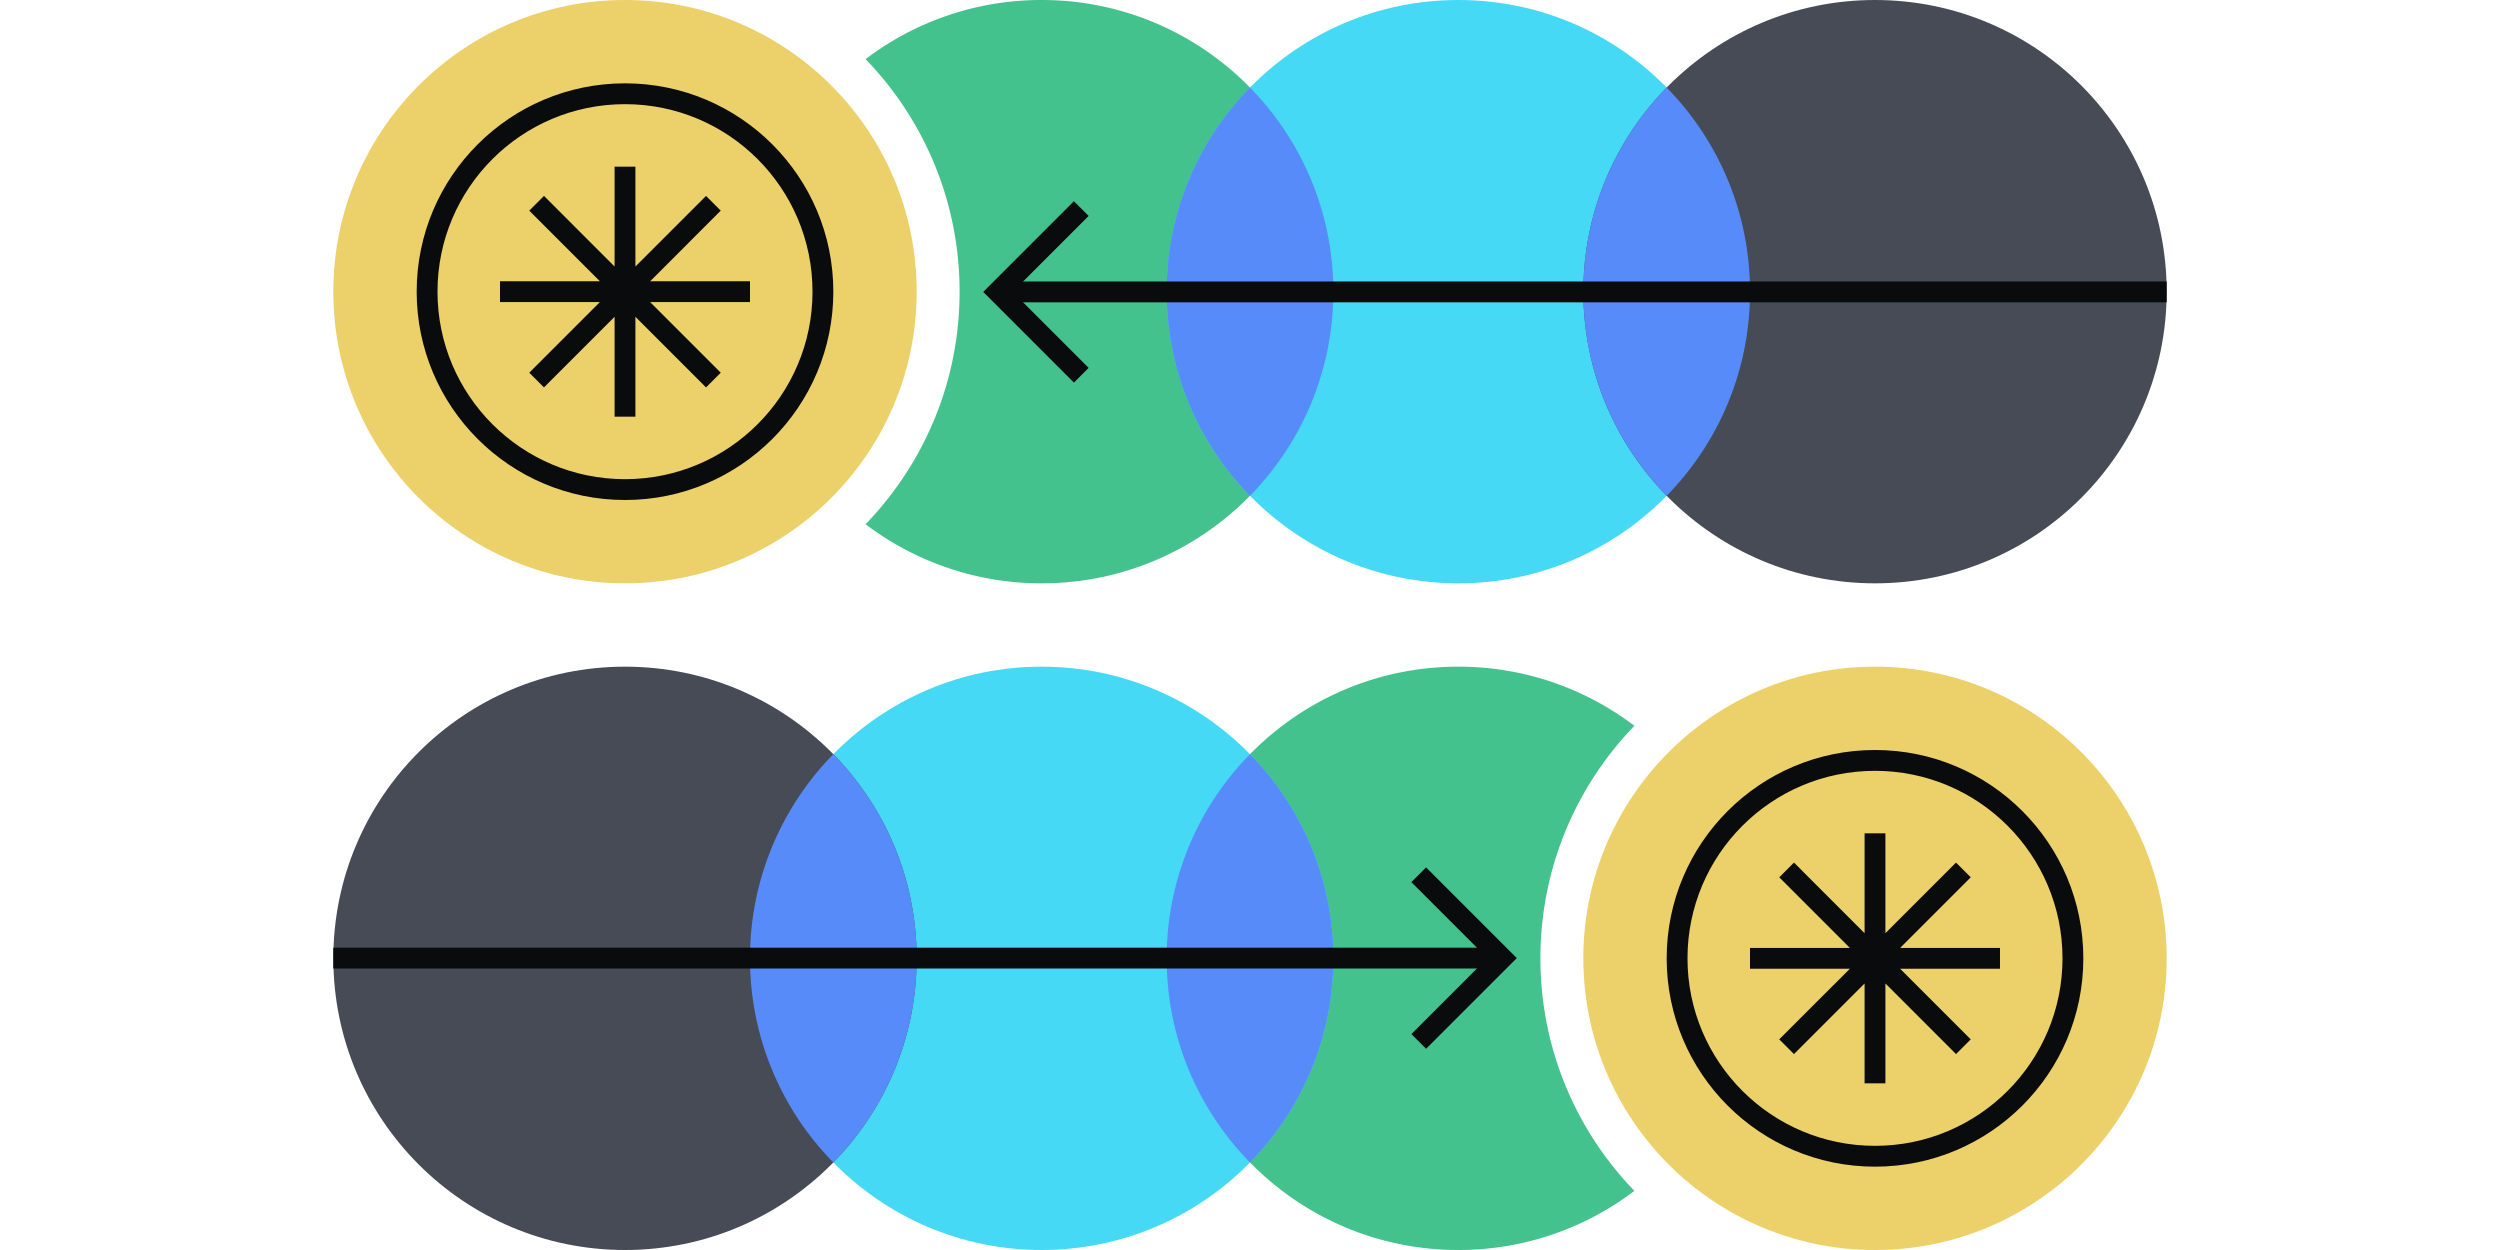
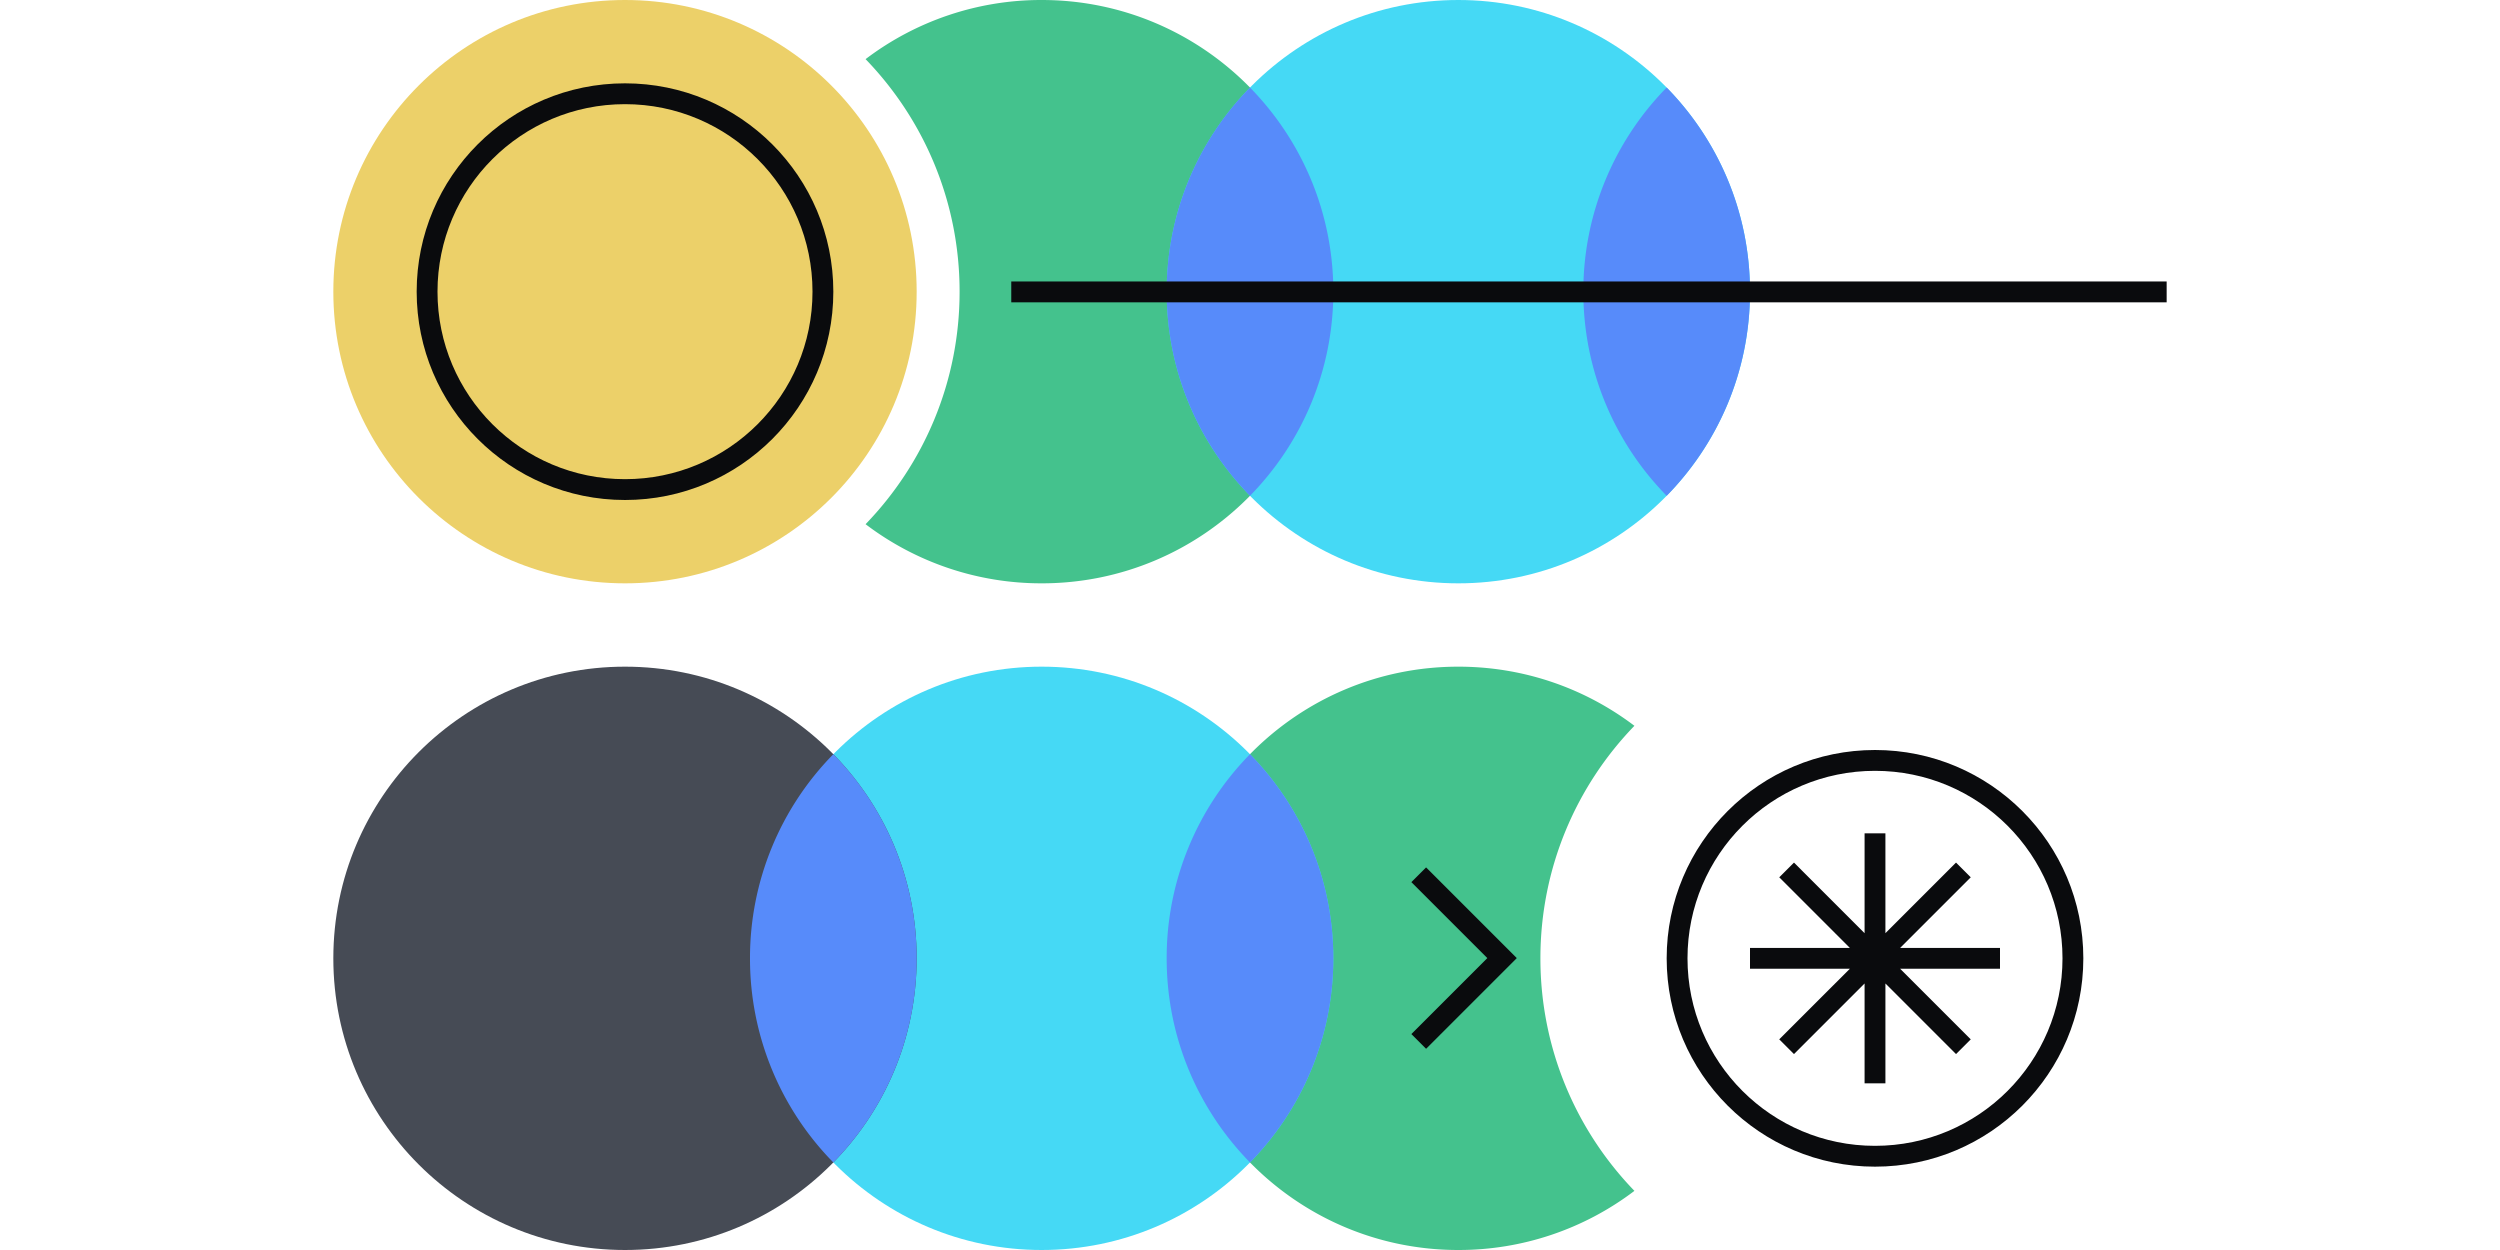
<svg xmlns="http://www.w3.org/2000/svg" fill="none" viewBox="0 0 240 120">
  <path fill="#44C28D" fill-rule="evenodd" d="M156.904 69.677c-5.587 5.78-9.025 13.65-9.025 22.323s3.438 16.544 9.025 22.323A27.87 27.87 0 0 1 140 120c-15.464 0-28-12.536-28-28s12.536-28 28-28c6.35 0 12.207 2.114 16.904 5.677M83.096 50.323c5.587-5.78 9.025-13.65 9.025-22.323s-3.438-16.544-9.025-22.323A27.88 27.88 0 0 1 100 0c15.464 0 28 12.536 28 28s-12.536 28-28 28a27.88 27.88 0 0 1-16.904-5.677" clip-rule="evenodd" />
  <path fill="#45D9F5" d="M168 28c0 15.464-12.536 28-28 28s-28-12.536-28-28 12.536-28 28-28 28 12.536 28 28" />
-   <path fill="#464B55" d="M208 28c0 15.464-12.536 28-28 28s-28-12.536-28-28 12.536-28 28-28 28 12.536 28 28" />
  <path fill="#578BFA" fill-rule="evenodd" d="M160 47.596c4.949-5.05 8-11.967 8-19.596 0-7.63-3.051-14.546-8-19.596A27.9 27.9 0 0 0 152 28c0 7.63 3.051 14.546 8 19.596m-40 0c4.949-5.05 8-11.967 8-19.596 0-7.63-3.051-14.546-8-19.596A27.9 27.9 0 0 0 112 28c0 7.63 3.051 14.546 8 19.596" clip-rule="evenodd" />
  <path fill="#ECD069" d="M88 28c0 15.464-12.536 28-28 28S32 43.464 32 28 44.536 0 60 0s28 12.536 28 28" />
  <path fill="#0A0B0D" fill-rule="evenodd" d="M60 46c9.941 0 18-8.059 18-18s-8.059-18-18-18-18 8.059-18 18 8.059 18 18 18m0 2c11.046 0 20-8.954 20-20S71.046 8 60 8s-20 8.954-20 20 8.954 20 20 20" clip-rule="evenodd" />
-   <path fill="#0A0B0D" d="M50.808 35.778 57.586 29H48v-2h9.586l-6.778-6.778 1.414-1.414L59 25.586V16h2v9.586l6.778-6.778 1.414 1.414L62.415 27H72v2h-9.586l6.778 6.778-1.414 1.414L61 30.414V40h-2v-9.586l-6.778 6.778z" />
  <path fill="#0A0B0D" fill-rule="evenodd" d="M97.082 27.023h110.917v2H97.082z" clip-rule="evenodd" />
-   <path fill="#0A0B0D" fill-rule="evenodd" d="m94.389 28.023 8.707-8.707 1.414 1.414-7.293 7.293 7.293 7.293-1.414 1.414z" clip-rule="evenodd" />
  <path fill="#45D9F5" d="M72 92c0-15.464 12.536-28 28-28s28 12.536 28 28-12.536 28-28 28-28-12.536-28-28" />
  <path fill="#464B55" d="M32 92c0-15.464 12.536-28 28-28s28 12.536 28 28-12.536 28-28 28-28-12.536-28-28" />
  <path fill="#578BFA" fill-rule="evenodd" d="M80 72.404A27.9 27.9 0 0 0 72 92a27.9 27.9 0 0 0 8 19.596A27.9 27.9 0 0 0 88 92a27.9 27.9 0 0 0-8-19.596m40 0A27.9 27.9 0 0 0 112 92c0 7.63 3.051 14.546 8 19.596 4.949-5.05 8-11.967 8-19.596 0-7.63-3.051-14.546-8-19.596" clip-rule="evenodd" />
-   <path fill="#ECD069" d="M152 92c0-15.464 12.536-28 28-28s28 12.536 28 28-12.536 28-28 28-28-12.536-28-28" />
  <path fill="#0A0B0D" fill-rule="evenodd" d="M180 74c-9.941 0-18 8.059-18 18s8.059 18 18 18 18-8.059 18-18-8.059-18-18-18m0-2c-11.046 0-20 8.954-20 20s8.954 20 20 20 20-8.954 20-20-8.954-20-20-20" clip-rule="evenodd" />
  <path fill="#0A0B0D" d="M179 104v-9.586l-6.778 6.778-1.415-1.414L177.586 93H168v-2h9.586l-6.778-6.778 1.414-1.414L179 89.586V80h2v9.586l6.778-6.778 1.414 1.414L182.414 91H192v2h-9.586l6.778 6.778-1.414 1.414L181 94.414V104z" />
-   <path fill="#0A0B0D" fill-rule="evenodd" d="M143.418 92.977H31.999v-2h111.419z" clip-rule="evenodd" />
  <path fill="#0A0B0D" fill-rule="evenodd" d="m145.611 91.977-8.707 8.707-1.414-1.414 7.293-7.293-7.293-7.293 1.414-1.414z" clip-rule="evenodd" />
</svg>